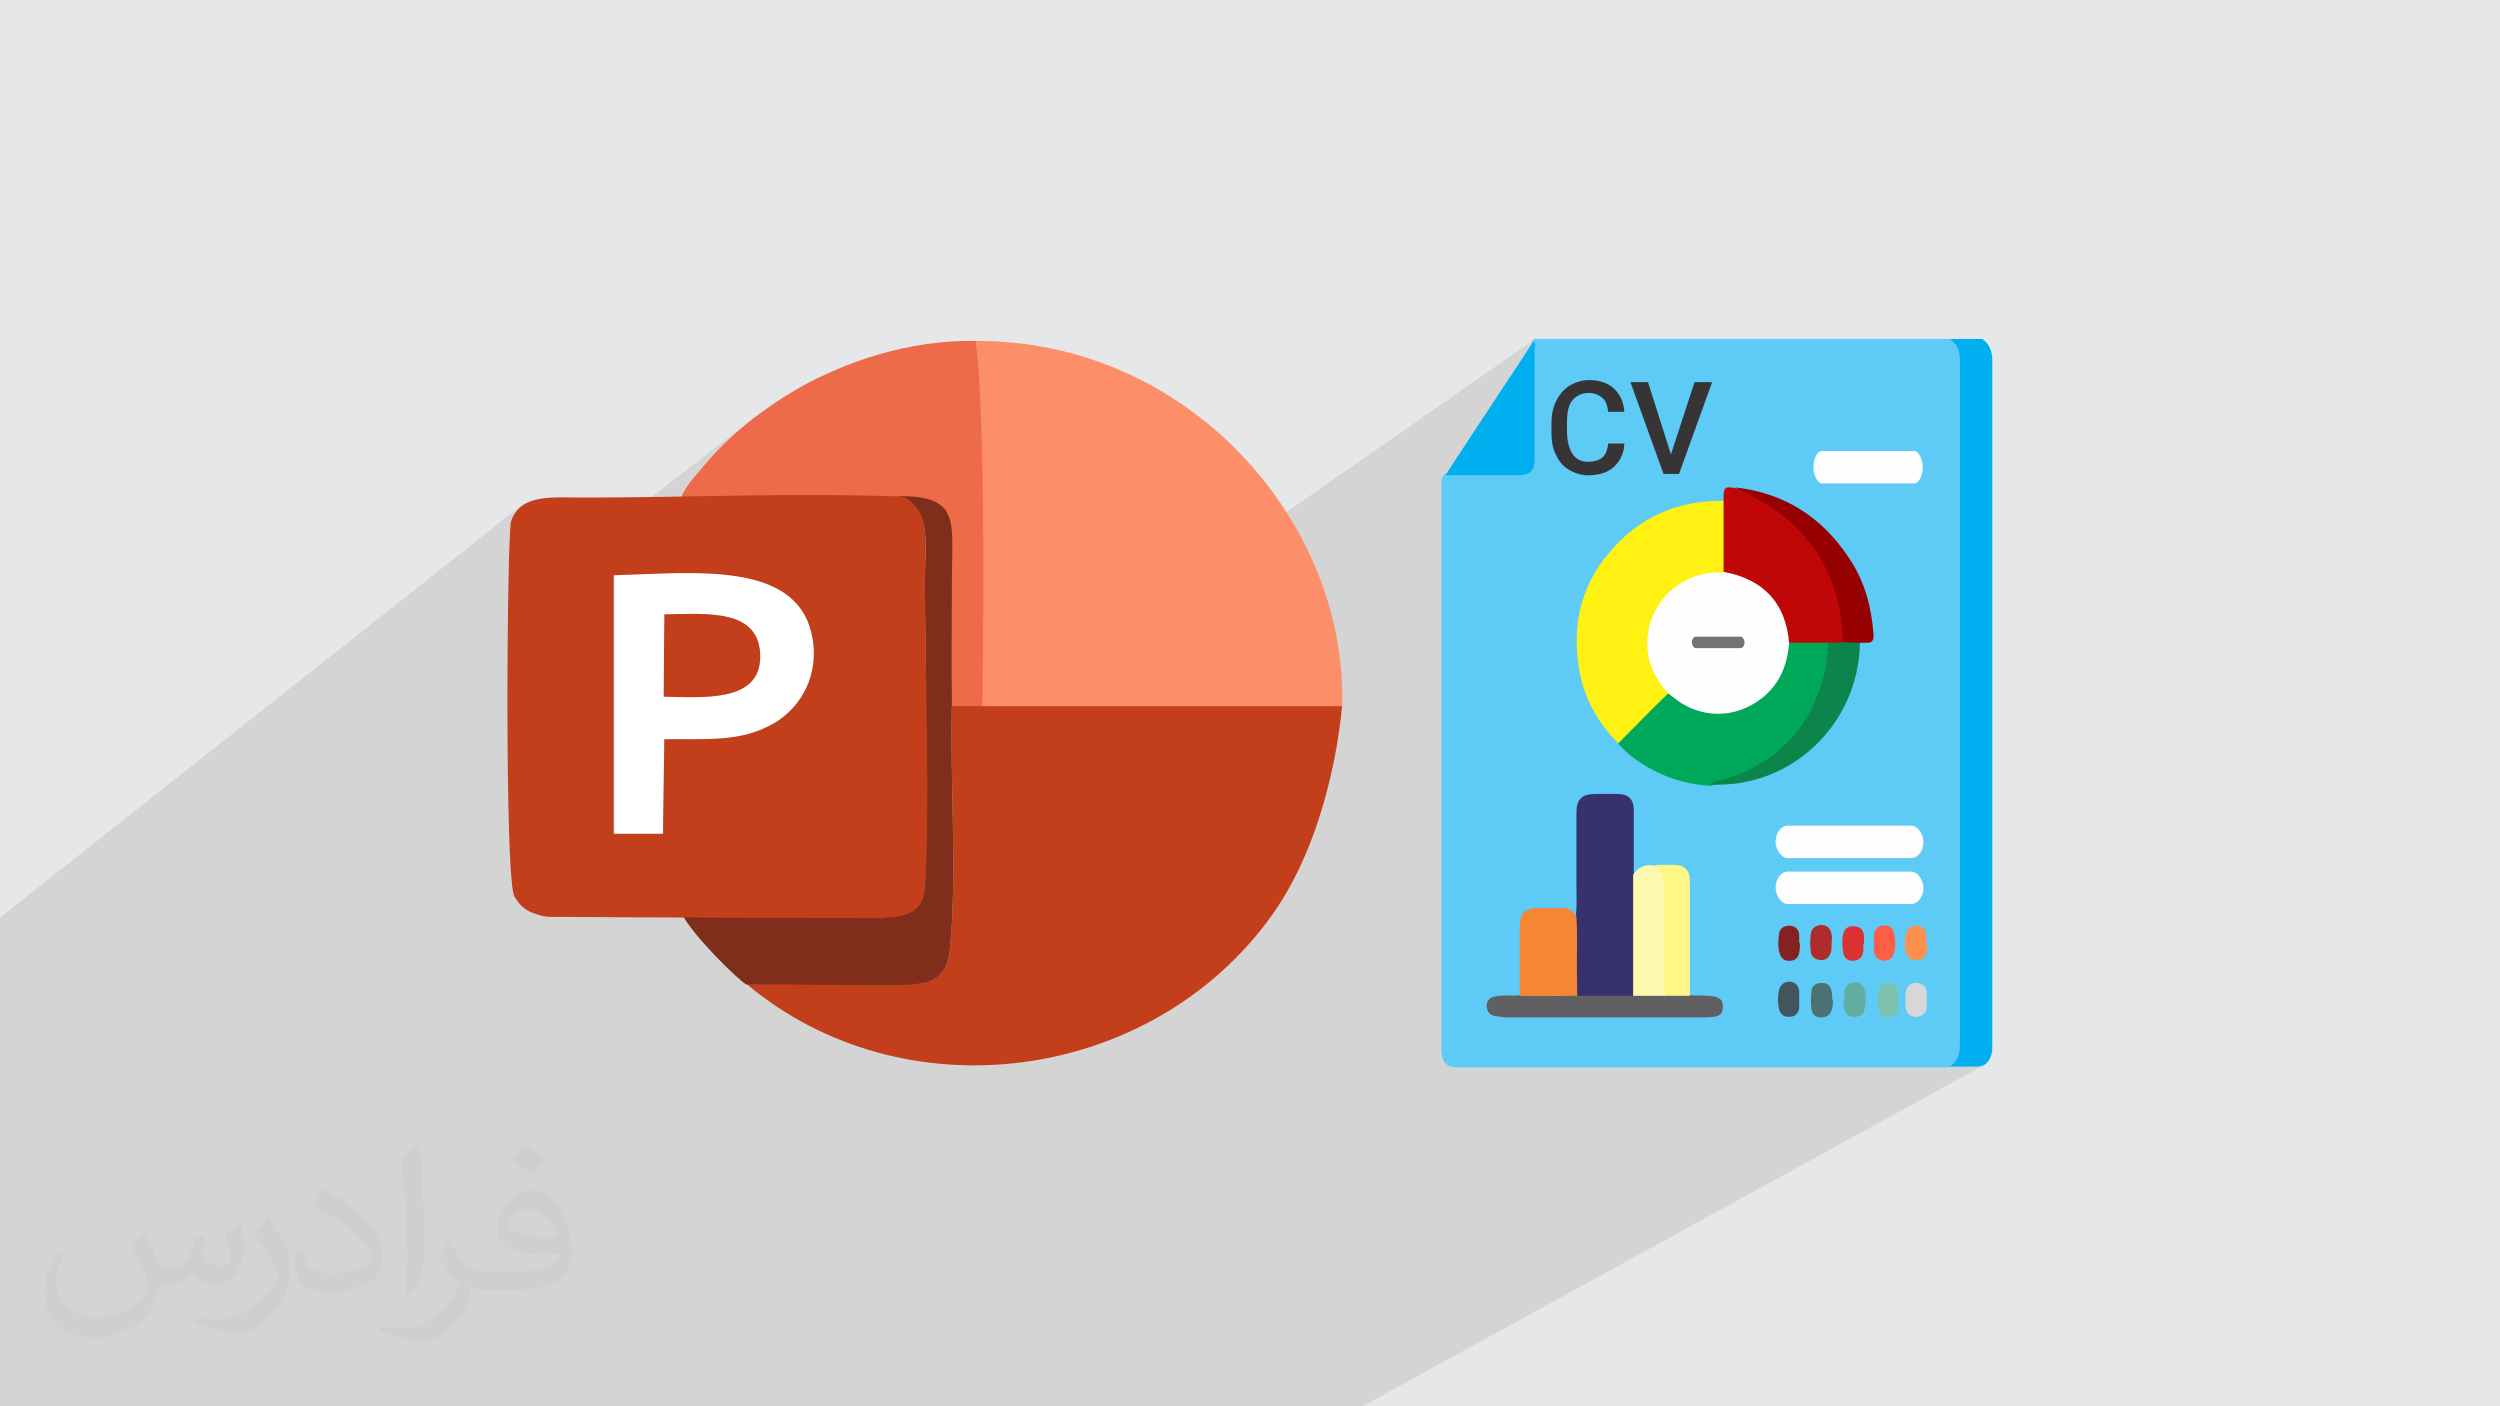
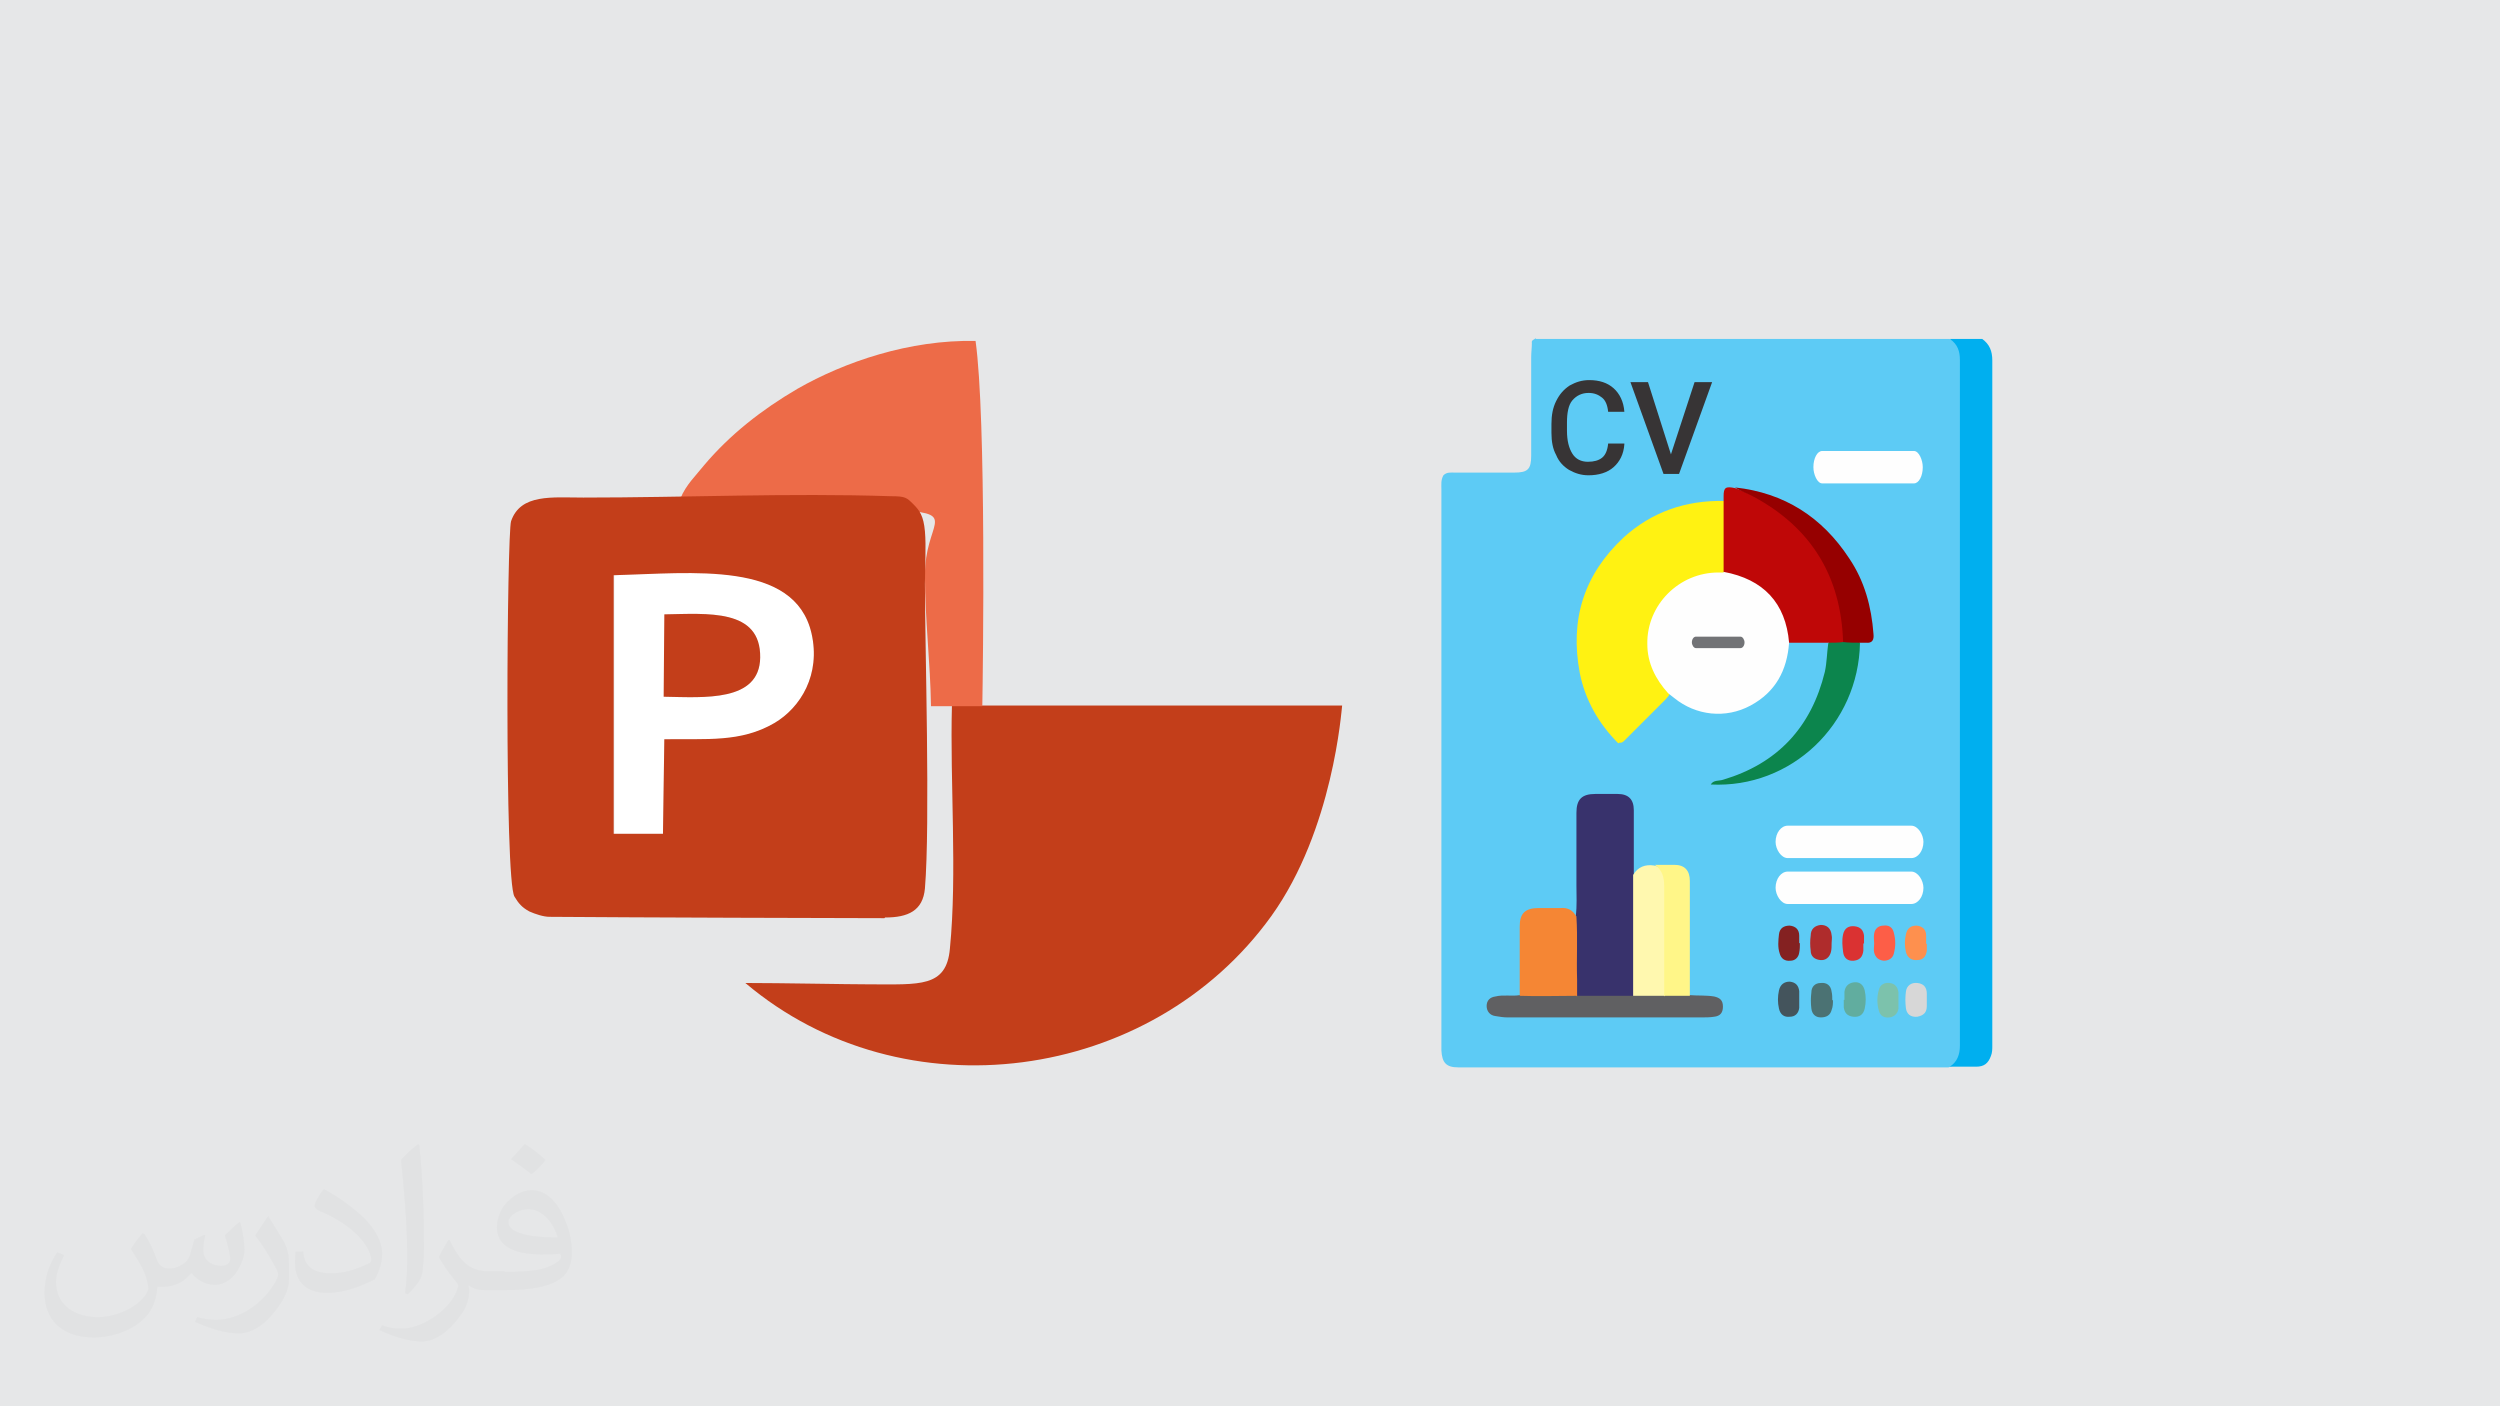
<svg xmlns="http://www.w3.org/2000/svg" xml:space="preserve" width="3.703in" height="2.083in" version="1.1" style="shape-rendering:geometricPrecision; text-rendering:geometricPrecision; image-rendering:optimizeQuality; fill-rule:evenodd; clip-rule:evenodd" viewBox="0 0 3703 2083">
  <defs>
    <style type="text/css">
   
    .fil3 {fill:none}
    .fil31 {fill:#FEFEFE}
    .fil32 {fill:#727376}
    .fil15 {fill:#606062}
    .fil19 {fill:#FFF8AF}
    .fil20 {fill:#FFF688}
    .fil11 {fill:#FFF212}
    .fil16 {fill:#F58634}
    .fil9 {fill:#5DCBF5}
    .fil17 {fill:#0C854D}
    .fil13 {fill:#38326C}
    .fil10 {fill:#00AFEF}
    .fil12 {fill:#00A859}
    .fil26 {fill:#44545C}
    .fil27 {fill:#4B7273}
    .fil28 {fill:#61AD9F}
    .fil29 {fill:#7CC2AC}
    .fil7 {fill:#7E2E1A}
    .fil21 {fill:#842121}
    .fil18 {fill:#960000}
    .fil22 {fill:#AF2C2C}
    .fil14 {fill:#BF0707}
    .fil4 {fill:#C33E1A}
    .fil30 {fill:#D7D7D7}
    .fil23 {fill:#DA3232}
    .fil0 {fill:#E6E7E8}
    .fil6 {fill:#ED6B48}
    .fil24 {fill:#FD5E47}
    .fil5 {fill:#FD8E6A}
    .fil25 {fill:#FE904E}
    .fil8 {fill:white}
    .fil33 {fill:#373435;fill-rule:nonzero}
    .fil2 {fill:#373435;fill-opacity:0.031}
    .fil1 {fill:#373435;fill-opacity:0.102}
   
  </style>
  </defs>
  <g id="Layer_x0020_1">
    <polygon class="fil0" points="0,0 3703,0 3703,2083 0,2083 " />
-     <polygon class="fil1" points="2137,934 2487,703 2536,566 2510,566 2453,604 2441,566 2415,566 2394,581 2393,580 2390,577 2387,574 2383,571 2379,569 2374,567 2369,566 2365,565 2359,565 2354,564 2350,565 2346,565 2342,566 2338,566 2334,568 2331,569 2328,570 2324,572 2321,574 2273,607 2273,604 2273,599 2273,594 2273,589 2273,583 2273,578 2273,573 2273,568 2273,563 2273,558 2273,553 2273,548 2273,543 2273,538 2273,532 2273,527 2273,522 2273,517 2273,516 2273,514 2274,513 2274,512 2273,510 2273,509 2272,508 2271,506 2270,507 2270,506 2271,505 2271,504 1493,1046 1454,1046 1452,1038 1450,1029 1449,1019 1447,1007 1446,993 1445,979 1445,963 1444,947 1444,930 1444,911 1444,893 1444,873 1445,853 1445,833 1445,812 1446,791 1446,770 1447,749 1447,728 1448,707 1448,687 1449,666 1449,647 1449,627 1449,609 1449,591 1449,574 1448,558 1448,543 1447,529 1446,516 1444,505 1118,752 1111,752 1102,753 1093,753 1084,753 1075,753 1066,753 1058,754 1054,754 1050,753 1046,752 1042,751 1038,750 1035,749 1031,747 1028,745 1025,744 1022,742 1019,741 1016,740 1013,739 1011,738 1009,738 1006,738 1006,738 1006,738 1006,738 1008,735 1010,731 1012,728 1014,724 1016,721 1018,718 1021,715 1023,712 1026,709 1028,706 1030,703 1033,700 1035,697 1037,695 1040,692 1042,689 1045,685 1049,681 1053,677 1056,673 1060,669 1064,665 1068,661 1072,657 1076,653 1080,649 1084,646 1088,642 1092,638 1097,635 1101,631 1105,627 1109,624 1114,621 753,900 753,882 754,862 754,844 755,827 755,812 755,799 756,789 756,780 757,774 757,771 760,764 764,758 768,753 773,748 0,1359 0,1369 0,1483 0,1494 0,1513 0,1513 0,1513 0,1513 0,1549 0,1549 0,1549 0,1549 0,1562 0,1601 0,1650 0,1650 0,1650 0,1723 0,1746 0,1758 0,1758 0,1791 0,1799 0,1799 0,1814 0,1814 0,1816 0,1822 0,1823 0,1847 0,1858 0,1878 0,1891 0,1891 0,1897 0,1897 0,1897 0,1912 0,1937 0,1937 0,1938 0,2016 0,2035 0,2057 0,2057 0,2061 0,2061 0,2061 0,2061 0,2083 181,2083 181,2083 181,2083 183,2083 190,2083 236,2083 236,2083 242,2083 248,2083 260,2083 349,2083 383,2083 407,2083 414,2083 422,2083 422,2083 440,2083 441,2083 526,2083 596,2083 597,2083 601,2083 621,2083 622,2083 624,2083 626,2083 627,2083 628,2083 655,2083 717,2083 723,2083 753,2083 766,2083 792,2083 792,2083 793,2083 800,2083 801,2083 803,2083 808,2083 816,2083 830,2083 832,2083 840,2083 842,2083 885,2083 891,2083 891,2083 891,2083 902,2083 903,2083 907,2083 909,2083 914,2083 919,2083 928,2083 929,2083 929,2083 941,2083 983,2083 1027,2083 1035,2083 1049,2083 1054,2083 1055,2083 1065,2083 1089,2083 1093,2083 1112,2083 1118,2083 1125,2083 1126,2083 1133,2083 1141,2083 1151,2083 1166,2083 1192,2083 1202,2083 1204,2083 1205,2083 1212,2083 1232,2083 1232,2083 1238,2083 1239,2083 1253,2083 1270,2083 1290,2083 1308,2083 1310,2083 1314,2083 1321,2083 1366,2083 1383,2083 1384,2083 1384,2083 1385,2083 1390,2083 1404,2083 1420,2083 1425,2083 1427,2083 1433,2083 1441,2083 1459,2083 1459,2083 1468,2083 1469,2083 1473,2083 1484,2083 1484,2083 1494,2083 1505,2083 1509,2083 1511,2083 1514,2083 1517,2083 1527,2083 1528,2083 1529,2083 1542,2083 1543,2083 1547,2083 1551,2083 1552,2083 1556,2083 1556,2083 1557,2083 1562,2083 1569,2083 1569,2083 1584,2083 1585,2083 1594,2083 1596,2083 1598,2083 1599,2083 1600,2083 1603,2083 1614,2083 1615,2083 1615,2083 1634,2083 1634,2083 1635,2083 1638,2083 1640,2083 1644,2083 1646,2083 1647,2083 1653,2083 1660,2083 1669,2083 1680,2083 1681,2083 1682,2083 1688,2083 1690,2083 1695,2083 1723,2083 1726,2083 1728,2083 1732,2083 1734,2083 1747,2083 1747,2083 1767,2083 1770,2083 1778,2083 1785,2083 1800,2083 1815,2083 1938,2083 1966,2083 1975,2083 1977,2083 1979,2083 2011,2083 2018,2083 2938,1578 2935,1579 2931,1580 2927,1580 2922,1580 2917,1580 2912,1580 2907,1580 2903,1580 2898,1580 2893,1580 2892,1580 2894,1579 2891,1580 2888,1580 2892,1577 2895,1574 2898,1570 2900,1567 2901,1562 2902,1558 2902,1554 2903,1549 2903,1517 2903,1486 2903,1454 2903,1422 2903,1390 2903,1359 2903,1327 2903,1295 2903,1263 2903,1232 2903,1200 2903,1168 2903,1136 2903,1105 2903,1073 2903,1041 2903,1009 2903,977 2903,946 2903,914 2903,882 2903,850 2903,819 2903,787 2903,755 2903,723 2903,692 2903,660 2903,628 2903,596 2903,565 2903,533 2902,528 2902,524 2901,520 2899,516 2897,512 2895,508 2892,505 2888,502 2520,743 2517,743 2512,744 2507,745 2502,746 2497,747 2492,748 2488,749 2483,751 2478,752 2473,754 2469,755 2464,757 2460,759 2455,761 2451,763 2446,766 2442,768 2438,771 2433,773 2137,968 2137,956 " />
    <path class="fil2" d="M214 1828c7,11 12,21 16,32 3,7 5,19 21,19 5,0 11,-1 17,-5 7,-3 12,-9 14,-17l6 -21 15 -7 1 1c-2,8 -3,16 -3,21 0,18 15,24 27,24 7,0 13,-4 13,-10 0,-8 -4,-23 -8,-35 7,-7 14,-14 22,-20l1 1c4,15 6,30 6,40 0,10 -4,20 -8,27 -7,14 -20,25 -36,25 -12,0 -25,-6 -34,-17l-1 0c-9,11 -22,20 -43,20l-7 0c-1,14 -4,24 -9,33 -13,25 -50,42 -85,42 -49,0 -73,-28 -73,-66 0,-23 8,-45 19,-60l10 4c-7,14 -12,27 -12,40 0,35 29,52 62,52 31,0 68,-19 75,-42 -3,-25 -12,-36 -26,-59 4,-7 10,-15 17,-23l1 0 0 0 0 0 0 0 2 1 0 0 0 0 0 0 0 0 0 0 0 0 0 0 0 0 0 0 0 0 0 0 0 0 0 0zm564 -133c10,6 20,14 30,23 -6,8 -12,15 -21,21 -10,-8 -20,-15 -30,-22 7,-8 14,-15 20,-22l0 0 0 0 0 0 1 0 0 0 0 0zm5 96c-17,0 -30,11 -30,19 0,17 33,23 73,23 -5,-20 -22,-42 -43,-42l0 0zm-37 93c22,0 41,-1 55,-4 16,-4 30,-12 30,-18 0,-2 0,-3 -1,-5 -9,1 -19,1 -29,1 -29,0 -52,-7 -61,-23 -2,-5 -4,-10 -4,-16 0,-16 7,-32 19,-42 10,-9 21,-14 33,-14 20,0 37,16 48,42 6,14 11,30 11,51 0,14 -4,25 -12,34 -16,15 -45,21 -90,21l-20 0 0 0 -5 0c-11,0 -19,-2 -25,-7l-1 0c0,3 1,5 1,7 0,10 -3,23 -10,33 -20,30 -42,43 -60,43 -19,0 -42,-7 -63,-17l4 -7c7,3 16,5 29,5 34,0 78,-33 84,-64 -1,-3 -4,-6 -7,-10 -10,-12 -16,-22 -22,-32 5,-10 10,-18 14,-25l2 0c14,29 28,46 57,46l5 0 0 0 21 0 0 0 0 0 0 0 -3 1 0 0 0 0zm-146 31c2,-14 3,-29 3,-43l0 -21c0,-39 -5,-96 -9,-133 7,-8 17,-17 25,-23l2 1c5,47 7,101 7,151 0,13 -1,26 -2,35 -1,12 -8,21 -22,35l-3 -1 0 0 0 0 0 0 -1 -1 0 0 0 0zm-151 -62c1,18 10,33 41,33 20,0 36,-5 55,-14 3,-1 5,-3 5,-5 0,-12 -9,-27 -24,-41 -14,-13 -34,-25 -52,-32 -6,-3 -8,-5 -8,-8 0,-5 7,-16 13,-24l2 0c20,11 43,27 60,44 15,16 25,33 25,51 0,13 -4,26 -11,38 -22,11 -46,20 -70,20 -29,0 -48,-14 -48,-45 0,-3 0,-9 1,-16l10 0 0 0 0 0 0 0 1 -1 0 0 0 0 0 0zm-52 -52l18 29c7,11 13,22 13,41l0 24c0,19 -12,39 -32,60 -15,14 -29,20 -42,20 -19,0 -40,-6 -65,-17l3 -7c8,2 17,4 28,4 36,0 72,-26 89,-58 2,-4 3,-7 3,-9 0,-4 -2,-8 -4,-11 -9,-17 -19,-33 -30,-47 6,-9 12,-18 18,-27l1 0 0 -2 0 0 0 0 0 0z" />
    <g id="_2459766496816">
      <line class="fil3" x1="1044" y1="839" x2="1044" y2="839" />
      <line class="fil3" x1="987" y1="1073" x2="987" y2="1073" />
      <line class="fil3" x1="1044" y1="930" x2="1044" y2="930" />
      <line class="fil3" x1="987" y1="794" x2="987" y2="794" />
      <path class="fil4" d="M1104 1456c234,198 601,148 779,-99 92,-128 104,-306 105,-312l-534 0 -44 0c-3,115 8,249 -3,360 -5,58 -45,53 -119,53 -34,0 -131,-2 -184,-2l0 0 0 0z" />
-       <path class="fil5" d="M1454 1046l525 0c0,0 9,0 9,0 8,-272 -227,-543 -544,-541 16,114 -15,469 10,541l0 0 0 0 0 0z" />
      <path class="fil6" d="M1006 738c11,-2 28,16 52,15 85,-4 228,1 281,3 80,6 31,18 31,96 0,64 8,130 9,194l76 0c1,-55 6,-427 -10,-541 -98,-2 -194,31 -264,71 -53,31 -100,68 -138,113 -11,14 -27,29 -35,49l0 0 0 0 0 0z" />
-       <path class="fil7" d="M1009 1352c17,34 83,98 96,106 59,0 130,1 183,1 74,0 113,5 119,-53 11,-111 0,-247 3,-362 -1,-64 0,-128 0,-192 0,-77 13,-118 -78,-117 12,6 35,21 38,52 2,21 0,55 0,78 0,100 7,402 -6,463 -6,12 -19,20 -62,20 -74,1 -232,2 -292,4l0 0 0 0 0 0z" />
+       <path class="fil7" d="M1009 1352l0 0 0 0 0 0z" />
      <path class="fil8" d="M984 910c63,-1 143,-9 142,64 -1,66 -84,59 -142,58l1 -122 0 0zm-75 325l73 0 2 -140c63,-1 114,6 163,-24 39,-23 69,-72 55,-133 -25,-109 -177,-90 -292,-86l0 383 0 0 0 0z" />
      <path class="fil4" d="M984 1032c59,1 141,8 142,-58 1,-73 -78,-65 -142,-64l-1 122 0 0z" />
      <path class="fil4" d="M910 852c115,-3 267,-22 292,86 14,61 -16,110 -55,133 -50,29 -100,23 -163,24l-2 140 -73 0 0 -383 0 0 0 0zm401 507c34,0 56,-10 59,-43 8,-95 0,-360 0,-451 0,-23 2,-56 0,-78 -2,-23 -8,-31 -17,-40 -10,-10 -12,-12 -33,-12 -153,-5 -303,2 -456,2 -46,0 -93,-6 -107,35 -6,18 -10,531 5,556 6,10 11,16 22,22 9,4 21,8 30,8 123,1 444,2 496,2l0 0 0 0z" />
    </g>
    <path class="fil9" d="M2275 502c204,0 408,0 612,0 11,2 15,10 17,20 1,6 1,12 1,19 0,333 0,666 0,1000 0,8 0,16 -3,24 -3,8 -7,14 -16,16 -4,0 -8,0 -12,0 -236,0 -471,0 -707,0 -2,0 -5,0 -7,0 -18,0 -24,-7 -25,-25 0,-3 0,-6 0,-10 0,-274 0,-548 0,-821 0,-7 -1,-14 3,-21 5,-5 11,-4 17,-4 29,0 59,0 88,0 20,0 25,-5 25,-25 0,-49 0,-97 0,-146 0,-7 1,-14 1,-21 -1,-4 3,-5 6,-7z" />
    <path class="fil10" d="M2936 502c11,8 15,18 15,32 0,338 0,677 0,1015 0,5 0,10 -2,15 -4,11 -10,16 -22,16 -13,0 -26,0 -39,0 11,-7 15,-18 15,-31 0,-339 0,-678 0,-1016 0,-12 -3,-23 -15,-31 16,0 32,0 48,0z" />
    <path class="fil11" d="M2397 1101c-29,-29 -49,-64 -57,-104 -15,-79 6,-146 65,-201 42,-38 92,-55 148,-54 3,2 4,6 4,9 0,30 1,60 0,90 0,1 0,2 -1,3 -2,6 -7,6 -12,6 -54,4 -90,36 -99,89 -5,27 4,51 19,73 3,5 7,8 9,14 0,5 -4,7 -6,10 -19,19 -39,39 -58,58 -3,3 -6,7 -10,6z" />
-     <path class="fil12" d="M2397 1101c25,-25 49,-50 74,-74 5,-1 8,2 11,5 63,47 146,16 163,-61 2,-7 0,-15 7,-20 18,-3 37,-2 55,0 5,2 5,6 5,11 -4,97 -74,176 -159,198 -6,2 -12,1 -18,4 -41,-2 -78,-15 -112,-39 -9,-6 -17,-14 -25,-22z" />
    <path class="fil13" d="M2334 1357c2,-15 1,-31 1,-46 0,-36 0,-71 0,-107 0,-20 8,-28 28,-28 11,0 22,0 33,0 16,0 24,8 24,24 0,32 0,64 0,96 4,4 3,9 4,14 0,51 0,101 0,152 0,5 0,10 -3,14 -3,3 -8,3 -12,3 -21,0 -42,0 -63,0 -4,0 -8,-1 -11,-3 -4,-4 -3,-9 -3,-14 0,-31 0,-61 0,-92 0,-4 0,-9 3,-13z" />
    <path class="fil14" d="M2709 952c-20,0 -39,0 -59,0 -4,-3 -4,-8 -4,-12 -8,-47 -36,-77 -83,-88 -4,-1 -8,-1 -10,-5 0,-35 0,-70 0,-105 0,-2 0,-5 0,-7 0,-13 3,-15 17,-12 80,28 129,84 154,164 5,17 7,34 9,52 0,6 2,12 -4,16 -7,2 -13,3 -20,-1z" />
-     <path class="fil10" d="M2141 704c27,-42 55,-84 82,-125 16,-24 32,-48 48,-73 4,3 2,7 2,11 0,54 0,109 0,163 0,17 -7,24 -24,24 -36,0 -72,0 -108,0z" />
    <path class="fil15" d="M2335 1475c28,0 56,0 84,0 4,-4 9,-4 14,-4 11,0 22,-1 32,0 13,0 26,-4 38,3 12,1 24,0 36,2 9,2 13,6 13,15 0,9 -4,14 -13,15 -6,1 -13,1 -19,1 -96,0 -192,0 -287,0 -6,0 -12,-1 -18,-2 -8,-1 -13,-7 -13,-15 0,-8 5,-13 13,-14 12,-3 24,0 36,-2 4,-3 8,-4 13,-4 19,0 38,0 58,0 5,0 10,0 14,4z" />
    <path class="fil16" d="M2335 1475c-28,0 -56,1 -84,0 0,-34 0,-69 0,-103 0,-19 8,-27 28,-27 11,0 21,0 32,0 11,-1 19,3 24,13 2,31 0,62 1,93 0,8 0,17 0,25z" />
    <path class="fil17" d="M2709 952c7,0 14,0 21,-1 9,-5 17,-6 25,1 -2,121 -102,216 -221,210 4,-7 12,-5 18,-7 81,-24 131,-78 151,-160 3,-14 3,-28 5,-42z" />
    <path class="fil18" d="M2755 952c-8,0 -17,0 -25,-1 -3,-97 -47,-169 -132,-215 -9,-5 -19,-8 -28,-14 73,8 129,44 169,105 23,34 33,72 36,112 1,9 -2,14 -11,13 -3,0 -6,0 -9,0z" />
    <path class="fil19" d="M2465 1475c-15,0 -31,0 -46,0 0,-60 0,-120 0,-179 7,-12 18,-16 31,-14 10,2 14,9 17,18 1,6 2,11 2,17 0,48 0,95 0,143 0,6 0,11 -4,16z" />
    <path class="fil20" d="M2465 1475c0,-54 0,-109 0,-163 0,-12 -3,-24 -14,-31 10,0 20,0 29,0 15,0 23,8 23,24 0,57 0,113 0,170 -13,0 -25,0 -38,0z" />
    <path class="fil21" d="M2666 1397c0,5 0,9 -1,14 -1,7 -6,12 -13,12 -8,1 -14,-3 -16,-11 -3,-9 -2,-19 -1,-28 1,-9 7,-13 16,-13 9,1 14,6 14,15 0,3 0,7 0,11 0,0 0,0 0,0z" />
    <path class="fil22" d="M2713 1397c0,5 0,9 -1,13 -2,8 -8,13 -16,12 -9,-1 -14,-6 -14,-14 -1,-7 -1,-15 0,-22 0,-10 6,-15 15,-16 9,0 15,5 16,15 1,4 0,8 0,12 0,0 0,0 1,0z" />
    <path class="fil23" d="M2760 1397c0,4 0,7 0,11 -1,9 -5,14 -14,15 -9,1 -15,-4 -16,-13 -1,-9 -2,-17 0,-26 2,-9 8,-13 17,-12 9,1 13,6 14,14 0,4 0,8 0,12 0,0 0,0 0,0z" />
    <path class="fil24" d="M2776 1397c0,-5 -1,-9 0,-14 1,-7 6,-12 14,-12 7,-1 13,2 15,10 3,11 3,21 0,32 -2,7 -8,10 -15,10 -8,-1 -12,-5 -14,-12 -1,-4 0,-9 0,-13z" />
    <path class="fil25" d="M2854 1398c0,4 0,7 0,10 -1,8 -5,14 -14,14 -9,1 -15,-4 -17,-12 -2,-9 -2,-17 0,-26 2,-9 7,-13 16,-13 9,1 14,6 14,15 0,4 0,8 0,12z" />
    <path class="fil26" d="M2665 1481c0,4 0,8 0,12 -1,8 -6,13 -14,13 -8,1 -14,-3 -16,-12 -2,-9 -2,-18 0,-27 2,-9 8,-13 16,-13 9,1 13,6 14,14 0,4 0,8 0,12 0,0 0,0 0,0z" />
    <path class="fil27" d="M2715 1481c0,5 0,10 -2,15 -2,8 -8,11 -16,11 -8,0 -13,-5 -14,-13 -1,-8 -1,-16 0,-24 0,-8 5,-14 14,-14 9,-1 15,4 16,13 1,4 1,9 1,13z" />
    <path class="fil28" d="M2732 1481c0,-4 0,-8 0,-12 1,-8 6,-13 14,-14 9,-1 14,4 16,12 2,9 2,18 0,27 -2,9 -8,13 -17,12 -9,-1 -13,-6 -14,-14 0,-4 0,-8 0,-11z" />
    <path class="fil29" d="M2812 1481c0,4 0,9 0,13 -1,7 -6,12 -13,13 -8,1 -14,-2 -16,-10 -3,-10 -3,-21 0,-31 2,-8 9,-11 16,-10 8,1 12,6 13,14 0,4 0,8 0,12 0,0 0,0 0,0z" />
    <path class="fil30" d="M2854 1481c0,3 0,6 0,9 0,9 -4,14 -14,16 -10,1 -16,-4 -17,-13 -1,-8 -1,-16 0,-24 1,-9 8,-14 17,-13 9,1 14,6 14,16 0,3 0,6 0,9z" />
    <path class="fil31" d="M2553 847c59,11 92,46 97,105 -3,41 -20,73 -57,93 -37,20 -81,15 -113,-11 -3,-2 -6,-5 -9,-7 -19,-21 -31,-45 -31,-73 -1,-58 47,-106 105,-106 3,0 6,0 8,0z" />
    <rect class="fil31" x="2630" y="1223" width="219" height="48" rx="18" ry="24" />
    <rect class="fil31" x="2630" y="1291" width="219" height="48" rx="18" ry="24" />
    <rect class="fil31" x="2686" y="668" width="162" height="48" rx="13" ry="24" />
    <rect class="fil32" x="2506" y="943" width="78" height="17" rx="6" ry="9" />
    <path class="fil33" d="M2406 658c-1,15 -7,26 -16,34 -9,8 -22,12 -37,12 -11,0 -20,-3 -29,-8 -8,-5 -15,-12 -19,-22 -5,-9 -7,-20 -7,-33l0 -13c0,-13 2,-24 7,-34 5,-10 11,-17 20,-23 9,-5 18,-8 29,-8 15,0 27,4 36,12 9,8 15,20 16,35l-24 0c-1,-10 -4,-17 -9,-21 -5,-4 -11,-7 -20,-7 -10,0 -18,4 -24,11 -6,7 -8,19 -8,33l0 12c0,15 3,26 8,34 5,8 13,12 23,12 9,0 16,-2 21,-6 5,-4 8,-11 9,-21l24 0zm69 15l35 -107 26 0 -49 136 -23 0 -49 -136 26 0 34 107z" />
  </g>
</svg>